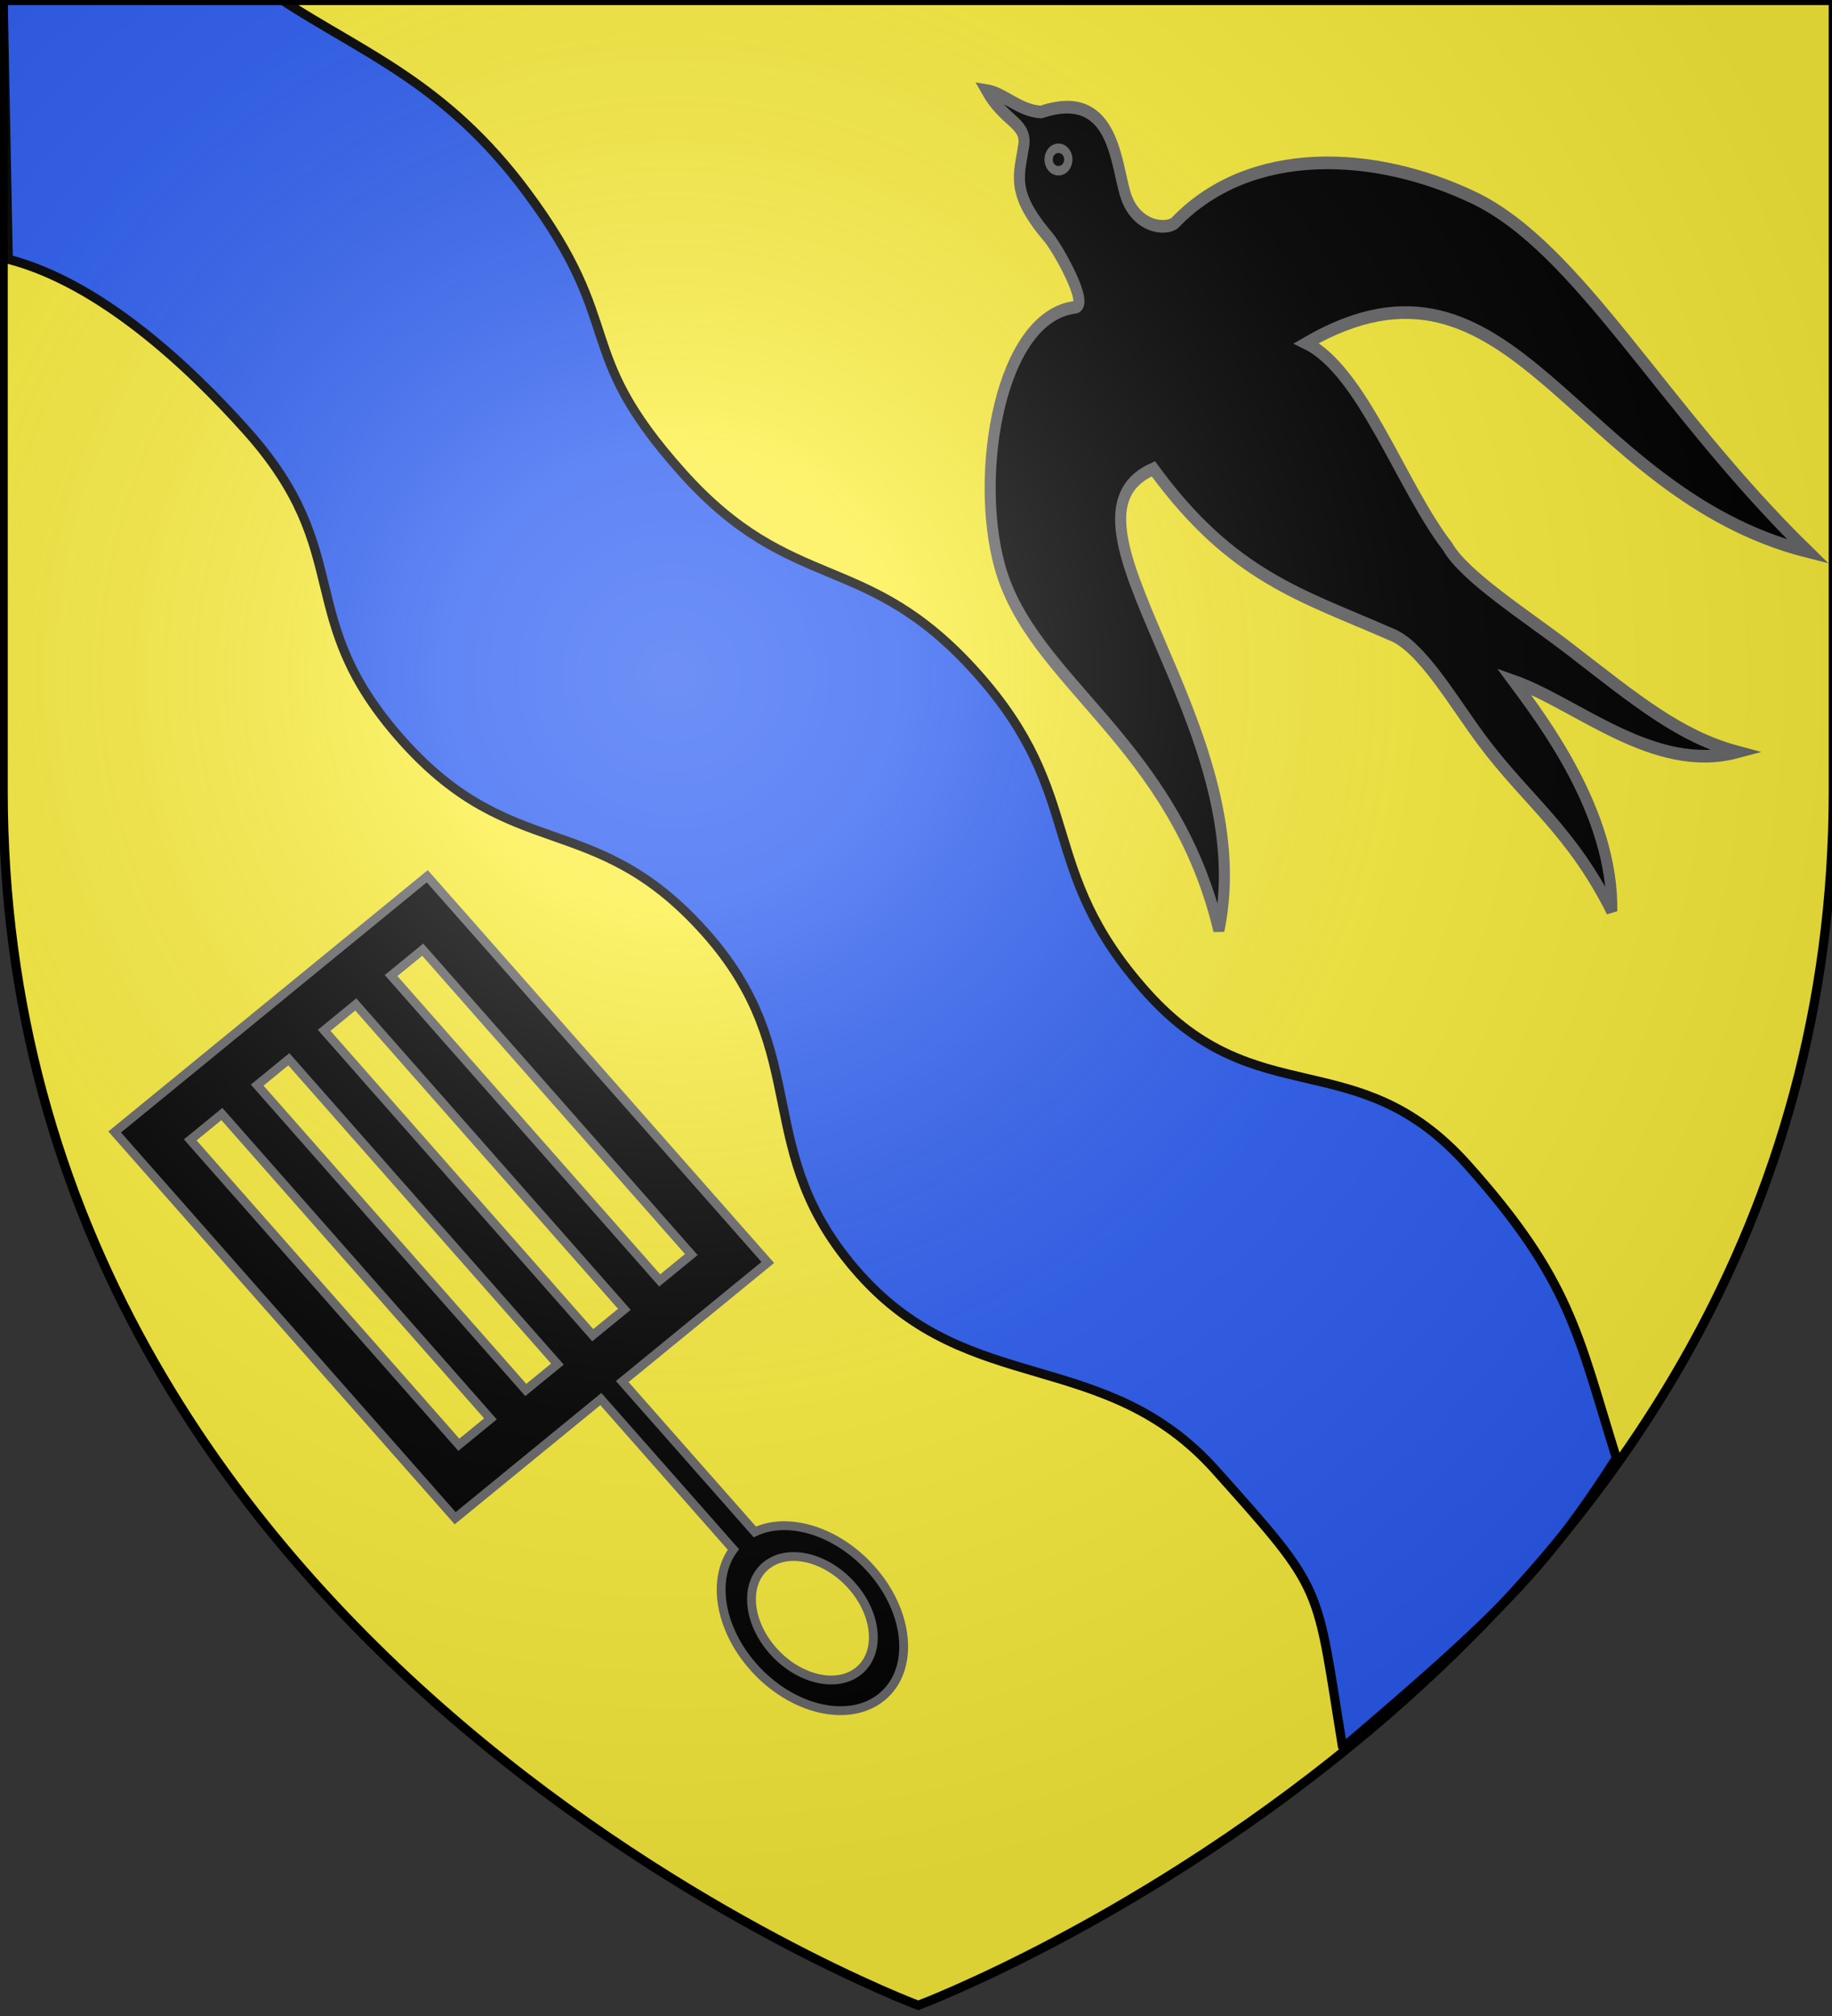
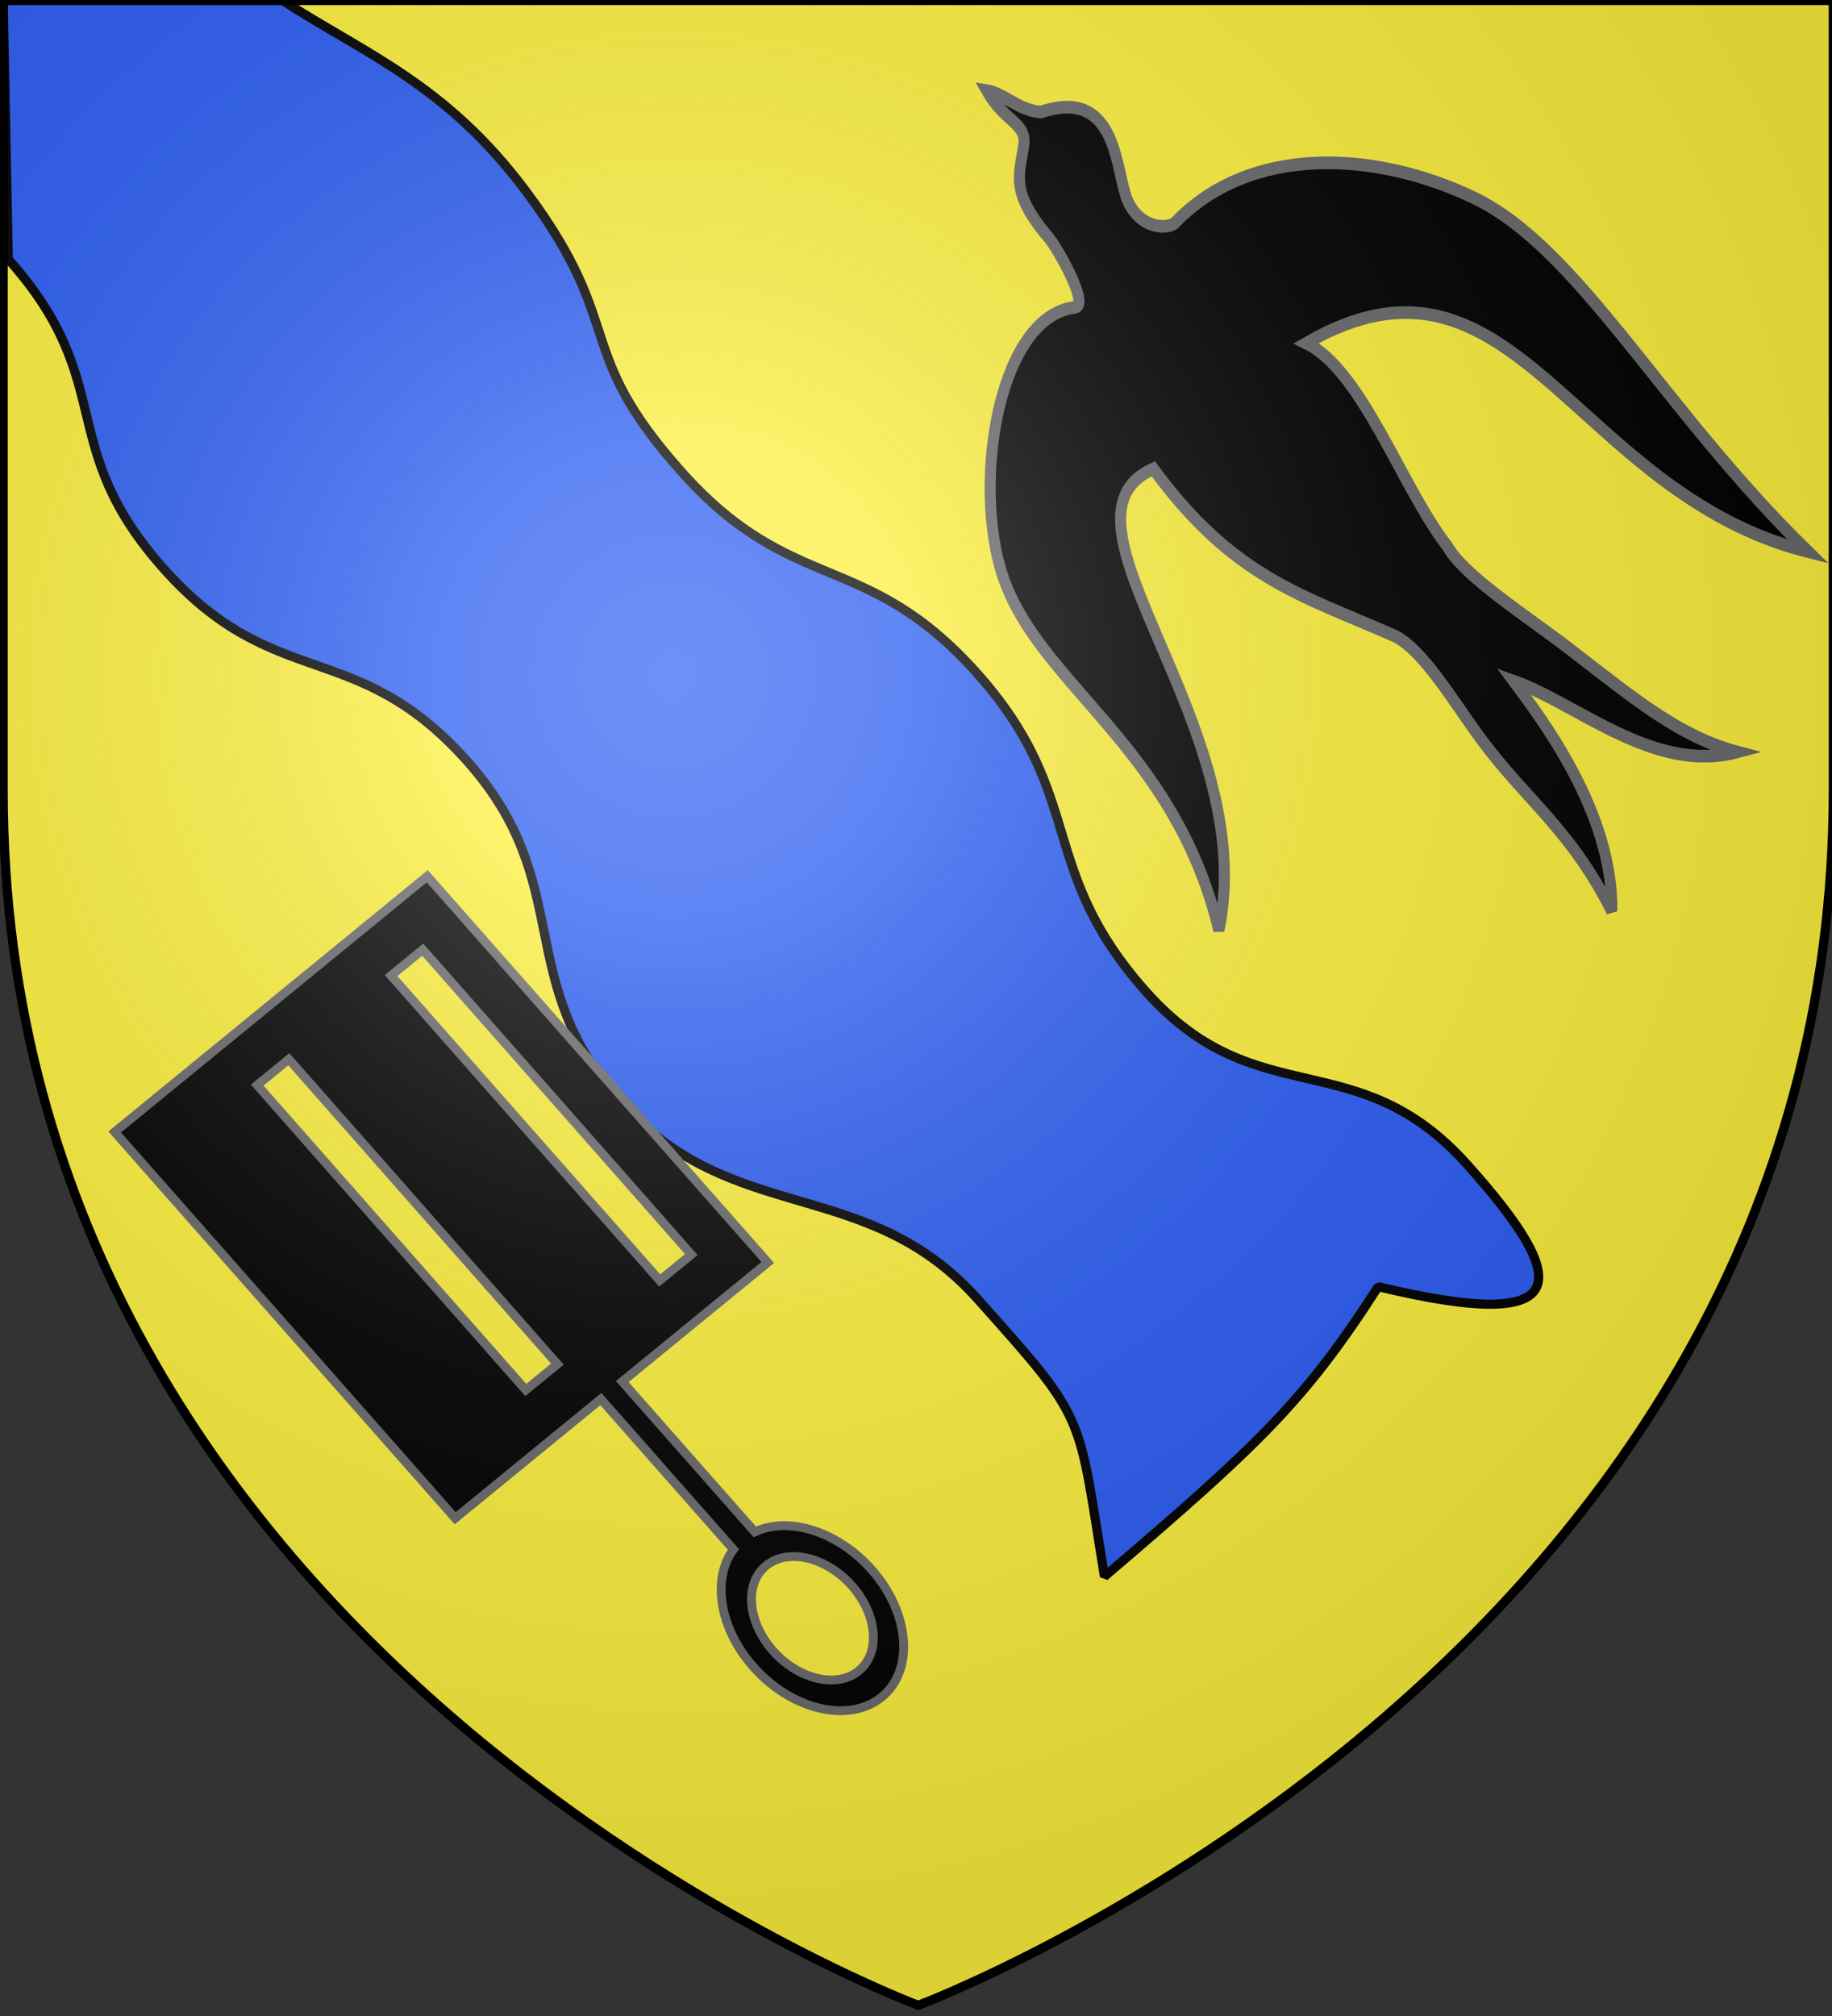
<svg xmlns="http://www.w3.org/2000/svg" xmlns:ns1="http://sodipodi.sourceforge.net/DTD/sodipodi-0.dtd" xmlns:ns2="http://www.inkscape.org/namespaces/inkscape" xmlns:xlink="http://www.w3.org/1999/xlink" version="1.0" width="600" height="660" id="svg2" ns1:docname="AAa.svg" ns2:version="1.1.2 (b8e25be833, 2022-02-05)">
  <rect width="100%" height="100%" fill="#333333" stroke="none" />
  <ns1:namedview id="namedview863" pagecolor="#ffffff" bordercolor="#666666" borderopacity="1.0" ns2:pageshadow="2" ns2:pageopacity="0.0" ns2:pagecheckerboard="0" showgrid="false" showguides="true" ns2:guide-bbox="true" ns2:zoom="1.3364465" ns2:cx="268.99692" ns2:cy="263.0109" ns2:window-width="2560" ns2:window-height="1525" ns2:window-x="-9" ns2:window-y="-9" ns2:window-maximized="1" ns2:current-layer="layer5">
    <ns1:guide position="-78.567,397.363" orientation="0,-1" id="guide1521" />
  </ns1:namedview>
  <desc id="desc4">Flag of Canton of Valais (Wallis)</desc>
  <defs id="defs6">
    <linearGradient id="linearGradient2893">
      <stop style="stop-color:#ffffff;stop-opacity:0.314" offset="0" id="stop2895" />
      <stop style="stop-color:#ffffff;stop-opacity:0.251" offset="0.19" id="stop2897" />
      <stop style="stop-color:#6b6b6b;stop-opacity:0.125" offset="0.6" id="stop2901" />
      <stop style="stop-color:#000000;stop-opacity:0.125" offset="1" id="stop2899" />
    </linearGradient>
    <radialGradient cx="221.445" cy="226.331" r="300" fx="221.445" fy="226.331" id="radialGradient3163" xlink:href="#linearGradient2893" gradientUnits="userSpaceOnUse" gradientTransform="matrix(1.348,0,0,1.349,-78.33,-82.253)" />
  </defs>
  <g id="layer4" />
  <g ns2:groupmode="layer" id="layer3" ns2:label="fond" style="display:inline" ns1:insensitive="true">
    <g transform="matrix(1.004,0,0,1,-0.467,-1.993)" id="layer2-3" style="fill:#fcef3c;stroke:#000000;stroke-width:0.998;stroke-opacity:1">
      <path d="m 300,658.5 c 0,0 298.5,-112.32 298.5,-397.772 0,-285.452 0,-258.552 0,-258.552 H 1.5 V 260.728 C 1.5,546.18 300,658.5 300,658.5 Z" style="opacity:1;fill:#fcef3c;fill-opacity:1;fill-rule:evenodd;stroke:#000000;stroke-width:0.998px;stroke-linecap:butt;stroke-linejoin:miter;stroke-opacity:1" id="path1035-6" />
    </g>
  </g>
  <g ns2:groupmode="layer" id="layer5" ns2:label="charges">
-     <path d="M 1.039,0.183 2.707,84.865 C 32.484,92.575 61.264,119.237 80.729,140.992 c 36.256,40.519 14.835,61.01 51.09,101.529 36.256,40.519 62.748,22.052 99.004,62.571 36.256,40.519 14.537,71.647 50.793,112.166 36.256,40.519 80.267,23.572 116.523,64.091 36.256,40.519 32.723,36.649 41.608,90.892 51.372,-43.824 65.889,-57.95 89.639,-94.886 C 516.764,436.966 514.548,419.28 480.583,381.32 444.327,340.801 411.756,365.347 375.501,324.828 339.245,284.309 356.107,260.779 319.852,220.26 283.596,179.741 259.636,195.169 223.381,154.65 187.125,114.13 205.575,107.316 172.358,62.745 146.054,27.448 119.252,17.502 92.586,0.183 Z" style="color:#000000;display:block;visibility:visible;fill:#2b5df2;fill-opacity:1;fill-rule:nonzero;stroke:#000000;stroke-width:3;stroke-linecap:round;stroke-linejoin:bevel;stroke-miterlimit:4;stroke-dasharray:none;stroke-dashoffset:0;stroke-opacity:1;marker:none;marker-start:none;marker-mid:none;marker-end:none" id="path1926" ns1:nodetypes="ccsssssccssssscc" />
+     <path d="M 1.039,0.183 2.707,84.865 c 36.256,40.519 14.835,61.01 51.09,101.529 36.256,40.519 62.748,22.052 99.004,62.571 36.256,40.519 14.537,71.647 50.793,112.166 36.256,40.519 80.267,23.572 116.523,64.091 36.256,40.519 32.723,36.649 41.608,90.892 51.372,-43.824 65.889,-57.95 89.639,-94.886 C 516.764,436.966 514.548,419.28 480.583,381.32 444.327,340.801 411.756,365.347 375.501,324.828 339.245,284.309 356.107,260.779 319.852,220.26 283.596,179.741 259.636,195.169 223.381,154.65 187.125,114.13 205.575,107.316 172.358,62.745 146.054,27.448 119.252,17.502 92.586,0.183 Z" style="color:#000000;display:block;visibility:visible;fill:#2b5df2;fill-opacity:1;fill-rule:nonzero;stroke:#000000;stroke-width:3;stroke-linecap:round;stroke-linejoin:bevel;stroke-miterlimit:4;stroke-dasharray:none;stroke-dashoffset:0;stroke-opacity:1;marker:none;marker-start:none;marker-mid:none;marker-end:none" id="path1926" ns1:nodetypes="ccsssssccssssscc" />
    <g id="g7533" transform="translate(19.455,22.448)" style="stroke:#686769;stroke-opacity:1">
      <path style="display:inline;fill:#000000;fill-opacity:1;stroke:#686769;stroke-width:2.893;stroke-miterlimit:4;stroke-dasharray:none;stroke-opacity:1" d="m 18.1,348.14 111.523,126.449 47.7,-39.007 43.419,49.23 c -7.109,9.59 -4.668,25.738 6.486,38.384 12.556,14.236 31.401,18.669 42.116,9.907 10.715,-8.762 9.252,-27.41 -3.303,-41.647 -11.154,-12.647 -27.307,-17.581 -38.286,-12.379 L 184.335,429.847 232.006,390.864 120.483,264.415 Z" id="path16331" />
      <path style="display:inline;fill:#fcef3c;fill-opacity:1;stroke:#686769;stroke-width:2.893;stroke-miterlimit:4;stroke-dasharray:none;stroke-opacity:1" d="m 259.578,496.747 c 8.38,9.502 9.378,21.96 2.226,27.808 -7.151,5.848 -19.757,2.883 -28.137,-6.619 -8.38,-9.502 -9.378,-21.96 -2.226,-27.808 7.151,-5.848 19.757,-2.883 28.137,6.619 z" id="path16333" />
-       <rect style="display:inline;fill:#fcef3c;fill-opacity:1;stroke:#686769;stroke-width:2.894;stroke-miterlimit:4;stroke-dasharray:none;stroke-opacity:1" id="rect26102" width="13.385" height="133.08" x="-199.914" y="298.915" transform="matrix(0.774,-0.633,0.661,0.75,0,0)" />
      <rect y="298.915" x="-171.584" height="133.08" width="13.385" id="rect26104" style="display:inline;fill:#fcef3c;fill-opacity:1;stroke:#686769;stroke-width:2.894;stroke-miterlimit:4;stroke-dasharray:none;stroke-opacity:1" transform="matrix(0.774,-0.633,0.661,0.75,0,0)" />
-       <rect style="display:inline;fill:#fcef3c;fill-opacity:1;stroke:#686769;stroke-width:2.894;stroke-miterlimit:4;stroke-dasharray:none;stroke-opacity:1" id="rect26106" width="13.385" height="133.08" x="-143.253" y="298.915" transform="matrix(0.774,-0.633,0.661,0.75,0,0)" />
      <rect y="298.915" x="-114.923" height="133.08" width="13.385" id="rect26108" style="display:inline;fill:#fcef3c;fill-opacity:1;stroke:#686769;stroke-width:2.894;stroke-miterlimit:4;stroke-dasharray:none;stroke-opacity:1" transform="matrix(0.774,-0.633,0.661,0.75,0,0)" />
    </g>
    <g style="display:inline;fill:#000000;fill-opacity:1;stroke:#686769;stroke-width:1.347;stroke-opacity:1" id="g37402" transform="matrix(0.896,0,0,1.025,320.793,28.111)">
      <g transform="translate(18.637,-78.659)" id="g37404" style="fill:#000000;fill-opacity:1;stroke:#686769;stroke-width:1.858;stroke-opacity:1" />
      <path ns1:nodetypes="cccccscccscccscccscsc" id="path35315" d="M 22.471,8.354 C 14.515,7.927 8.882,2.372 2.644,1.5 c 6.334,9.806 14.245,10.226 13.613,16.979 -1.586,9.841 -5.336,15.241 8.803,29.741 3.53,3.599 15.236,21.769 9.943,22.495 C 7.662,73.572 -2.054,123.614 7.437,153.545 19.174,190.56 71.068,209.43 87.501,269.74 103.074,204.567 22.054,138.444 63.549,122.303 c 28.966,34.65 54.442,40.413 86.772,52.844 11.261,3.656 23.14,22.005 33.695,34.287 16.379,19.058 32.352,28.469 47.103,54.158 0.622,-31.511 -25.867,-61.643 -35.864,-73.46 23.301,7.181 51.388,29.698 81.672,22.614 -21.109,-4.982 -36.973,-16.536 -61.205,-32.876 -15.146,-10.214 -38.485,-23.126 -44.682,-32.792 C 154.35,128.271 139.984,91.033 119.481,82.187 195.459,43.717 216.833,129.831 302.864,148.773 249.489,103.24 219.173,51.778 180.568,35.682 144.773,20.759 98.992,18.521 71.335,43.841 67.631,46.247 56.806,45.008 53.237,34.396 49.633,23.682 48.715,0.639 22.471,8.354 Z" style="fill:#000000;fill-opacity:1;fill-rule:evenodd;stroke:#686769;stroke-width:4.04;stroke-linecap:butt;stroke-linejoin:miter;stroke-miterlimit:4;stroke-dasharray:none;stroke-opacity:1" />
-       <path transform="matrix(0.746,0,0,0.746,179.182,34.001)" ns1:open="true" ns1:end="1.8830542" ns1:start="1.884771" ns1:ry="4.8165789" ns1:rx="4.8165789" ns1:cy="-14.04978" ns1:cx="-201.49355" id="path37262" style="opacity:1;fill:#000000;fill-opacity:1;stroke:#686769;stroke-width:4.04;stroke-miterlimit:4;stroke-dasharray:none;stroke-opacity:1" ns1:type="arc" ns1:arc-type="arc" d="m -202.981,-9.469 a 4.817,4.817 0 0 1 -3.094,-6.067 4.817,4.817 0 0 1 6.065,-3.097 4.817,4.817 0 0 1 3.099,6.064 4.817,4.817 0 0 1 -6.063,3.102" />
    </g>
  </g>
  <g ns2:groupmode="layer" id="layer6" ns2:label="reflet-bordure" style="display:inline" ns1:insensitive="true">
    <g transform="matrix(1.004,0,0,1,-0.467,-1.993)" id="layer2" style="stroke:#000000;stroke-width:0.998;stroke-opacity:1">
      <path d="m 300,658.5 c 0,0 298.5,-112.32 298.5,-397.772 0,-285.452 0,-258.552 0,-258.552 H 1.5 V 260.728 C 1.5,546.18 300,658.5 300,658.5 Z" style="opacity:1;fill:url(#radialGradient3163);fill-opacity:1;fill-rule:evenodd;stroke:#000000;stroke-width:2.994;stroke-linecap:butt;stroke-linejoin:miter;stroke-miterlimit:4;stroke-dasharray:none;stroke-opacity:1" id="path1035" />
    </g>
  </g>
</svg>